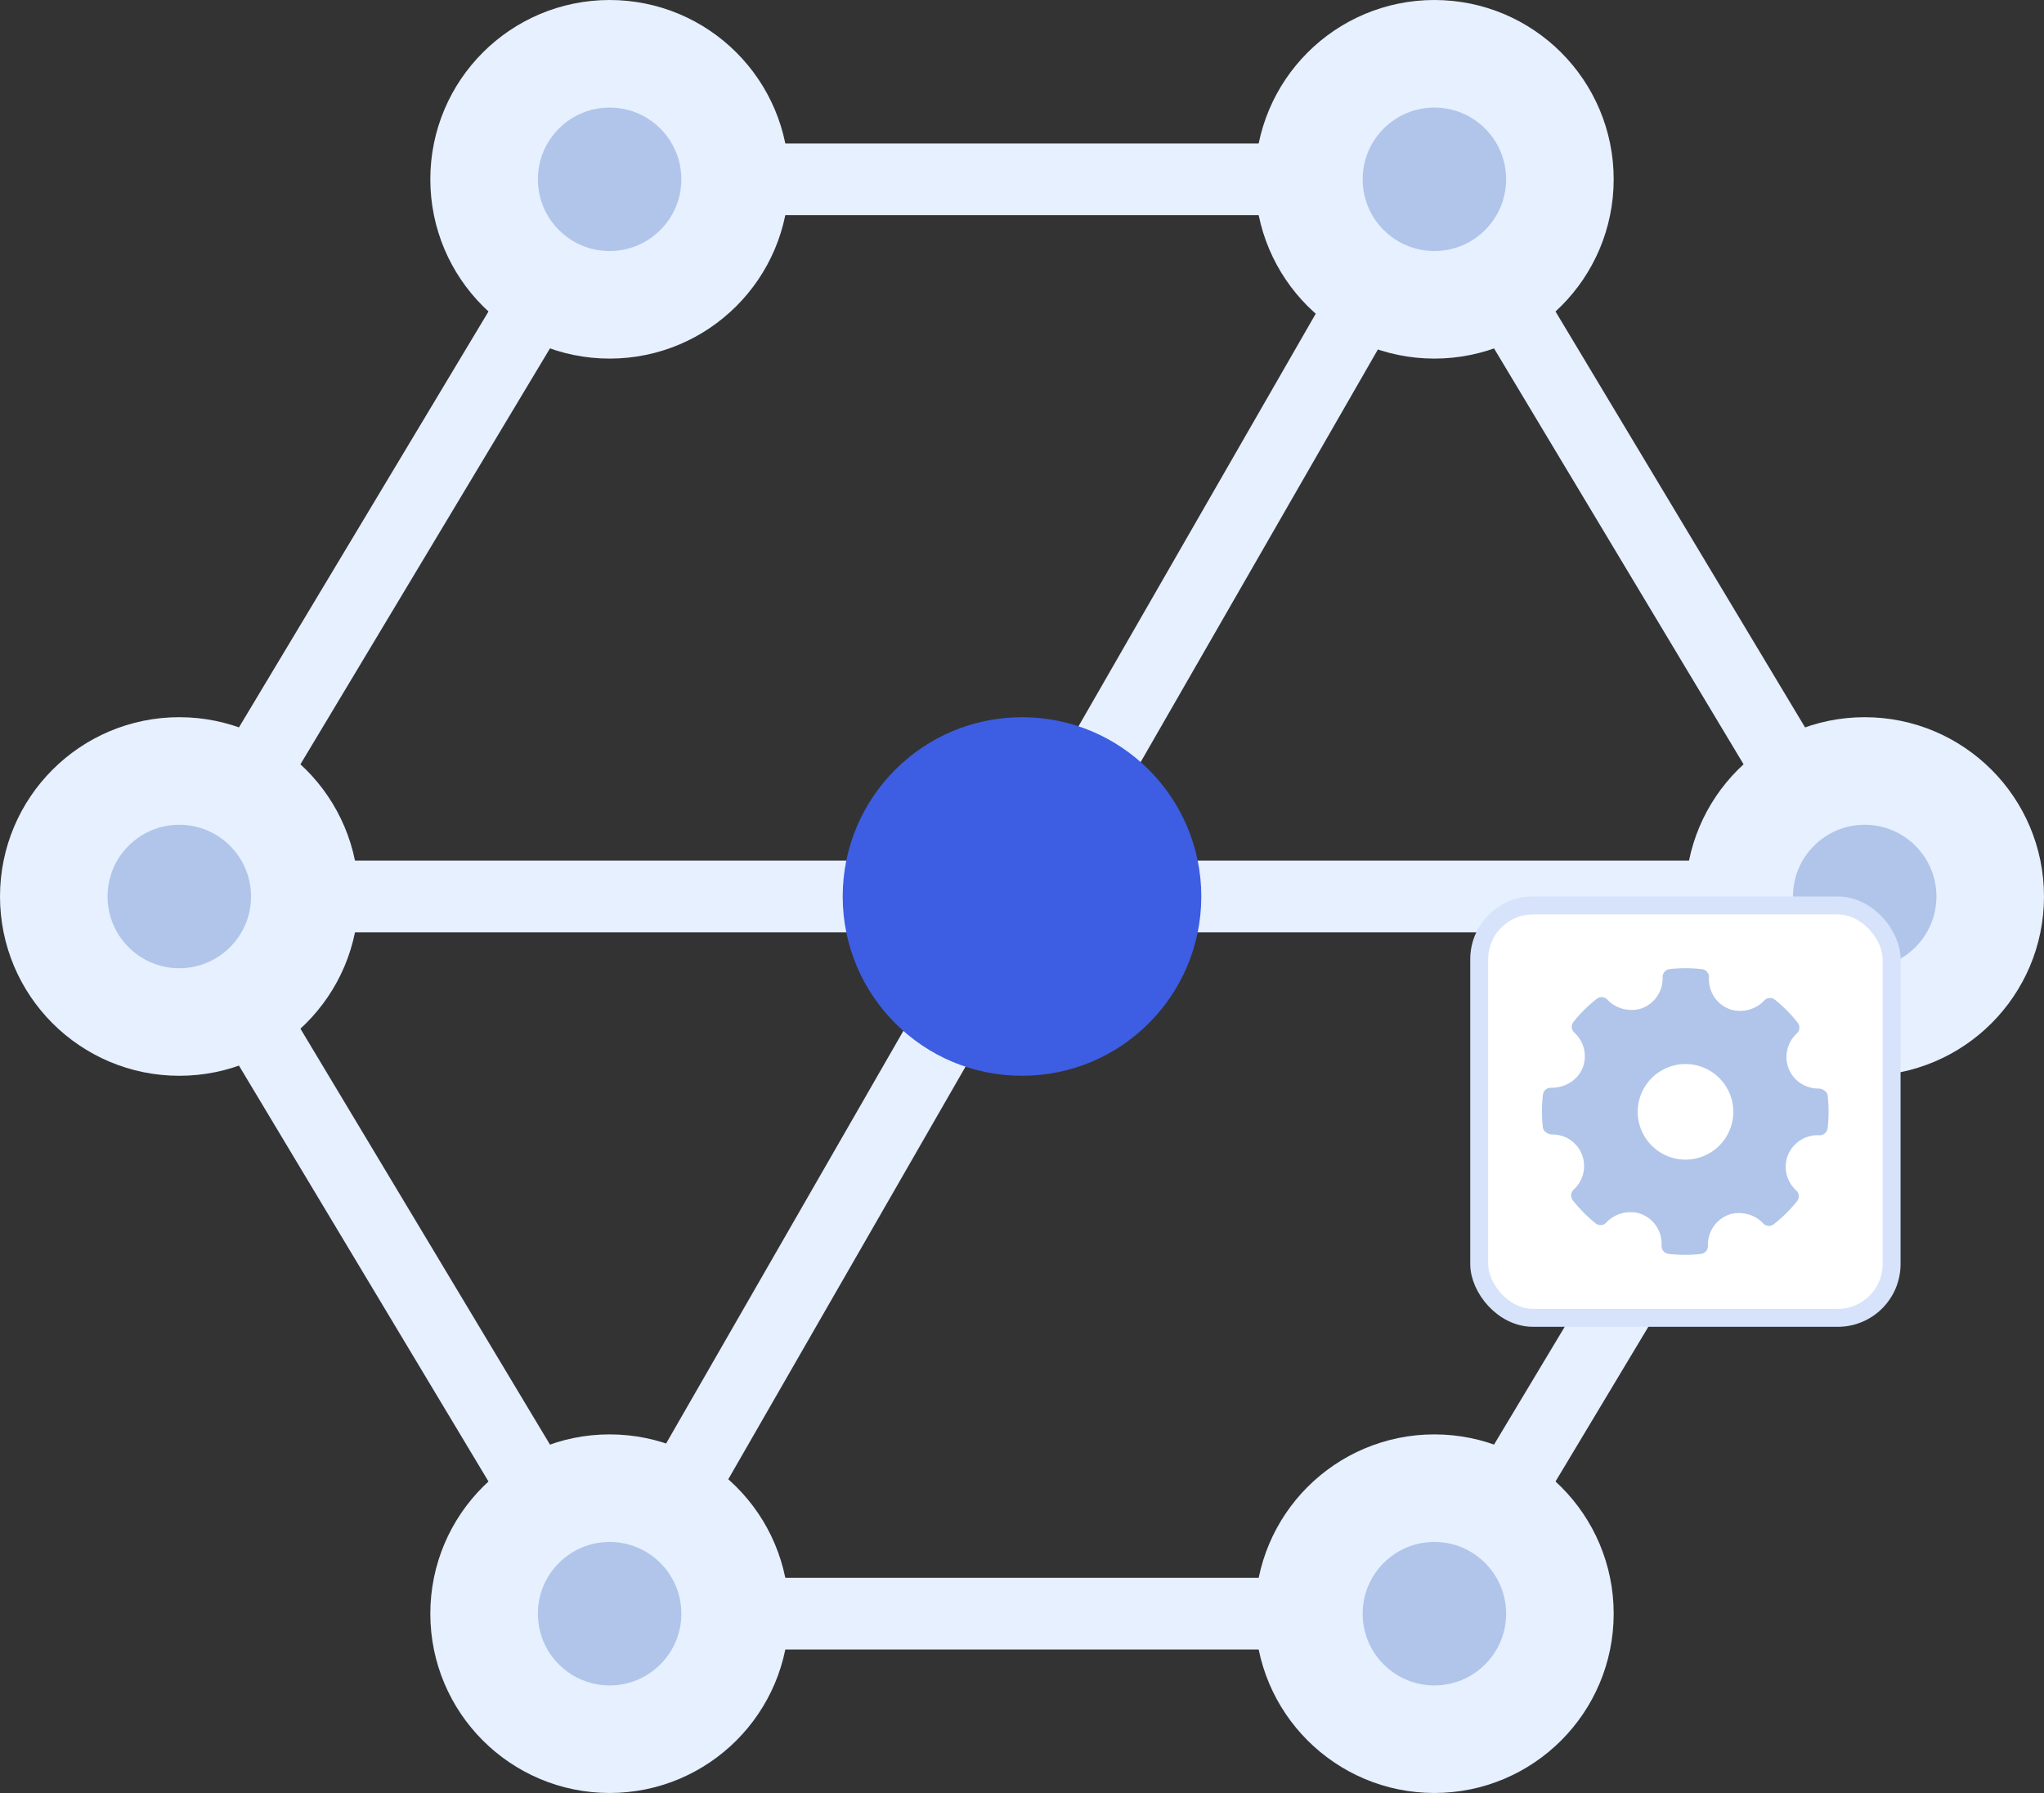
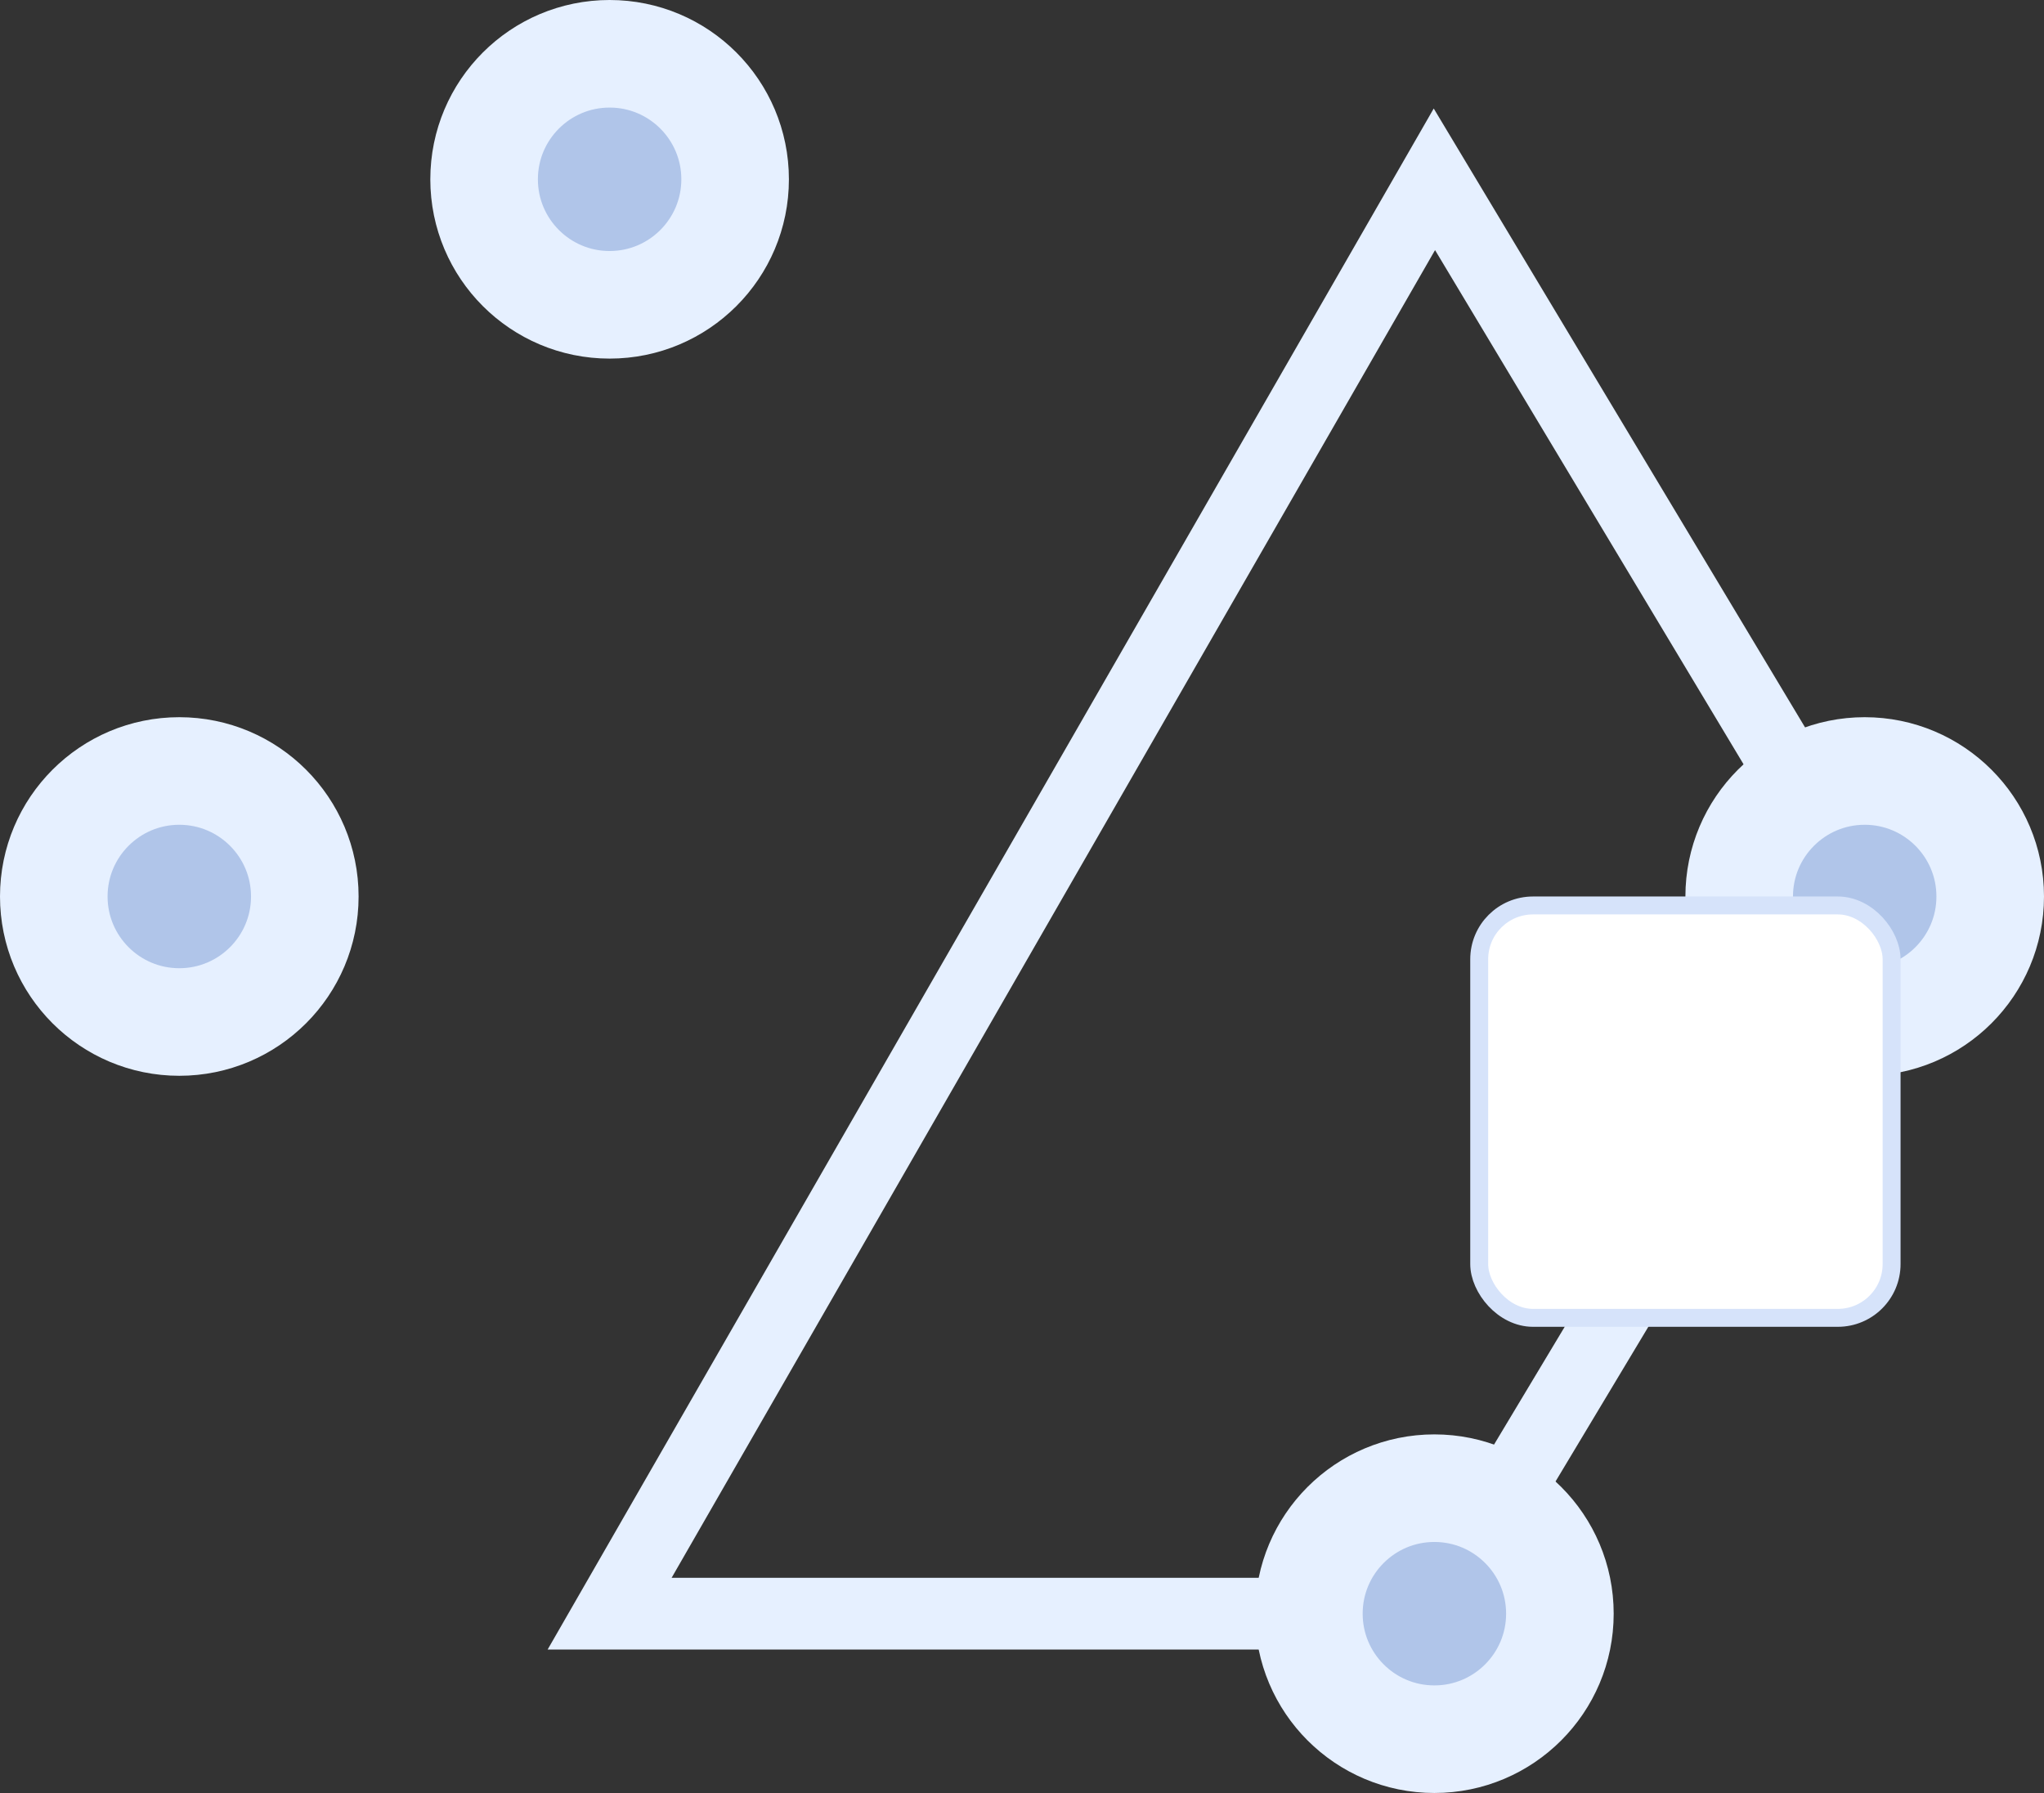
<svg xmlns="http://www.w3.org/2000/svg" width="114" height="100" viewBox="0 0 114 100">
  <rect x="0" y="0" width="114" height="100" fill="#333333" stroke="none" />
  <g fill="none" fill-rule="evenodd">
    <path stroke="#E6F0FF" stroke-width="4" d="M34 90l46-80 24 40-24 40z" />
-     <path stroke="#E6F0FF" stroke-width="4" d="M104 50H10l24 40M10 50l24-40h46" />
    <circle cx="34" cy="10" r="7" fill="#B0C5E9" stroke="#E6F0FF" stroke-width="6" />
    <circle cx="10" cy="50" r="7" fill="#B0C5E9" stroke="#E6F0FF" stroke-width="6" />
-     <circle cx="57" cy="50" r="10" fill="#3D5DE2" />
    <circle cx="104" cy="50" r="7" fill="#B0C5E9" stroke="#E6F0FF" stroke-width="6" />
-     <circle cx="80" cy="10" r="7" fill="#B0C5E9" stroke="#E6F0FF" stroke-width="6" />
-     <circle cx="34" cy="90" r="7" fill="#B0C5E9" stroke="#E6F0FF" stroke-width="6" />
    <circle cx="80" cy="90" r="7" fill="#B0C5E9" stroke="#E6F0FF" stroke-width="6" />
    <g transform="translate(82 50)">
      <rect width="23" height="23" x=".5" y=".5" fill="#FFF" stroke="#D6E3FA" rx="3" />
-       <path fill="#B0C5E9" fill-rule="nonzero" d="M19.936 11.105c-.026-.224-.288-.393-.514-.393-.733 0-1.383-.43-1.655-1.095a1.78 1.78 0 0 1 .447-1.977.444.444 0 0 0 .048-.603 7.91 7.91 0 0 0-1.266-1.278.445.445 0 0 0-.607.049c-.477.527-1.333.723-1.994.447a1.775 1.775 0 0 1-1.08-1.735.443.443 0 0 0-.392-.467 7.98 7.98 0 0 0-1.798-.005.445.445 0 0 0-.396.458A1.778 1.778 0 0 1 9.635 6.21c-.654.267-1.503.073-1.979-.45a.446.446 0 0 0-.603-.051A7.94 7.94 0 0 0 5.76 6.988a.445.445 0 0 0 .048.608c.556.504.736 1.305.447 1.994-.276.657-.959 1.08-1.74 1.08a.434.434 0 0 0-.461.393c-.07.6-.071 1.212-.004 1.818.025.225.295.393.524.393a1.753 1.753 0 0 1 1.645 1.095c.28.681.1 1.476-.447 1.977a.444.444 0 0 0-.049.602c.372.473.798.903 1.265 1.28.183.147.45.126.608-.049.478-.529 1.334-.725 1.993-.448.69.288 1.124.986 1.081 1.735a.444.444 0 0 0 .393.467 7.945 7.945 0 0 0 1.798.004.445.445 0 0 0 .396-.457 1.777 1.777 0 0 1 1.093-1.705c.658-.269 1.504-.072 1.98.45.158.172.419.193.603.051a7.958 7.958 0 0 0 1.293-1.278.444.444 0 0 0-.048-.608 1.771 1.771 0 0 1-.448-1.994 1.79 1.79 0 0 1 1.636-1.083l.098.002c.23.019.44-.158.468-.392a8 8 0 0 0 .004-1.818zm-7.93 3.571A2.669 2.669 0 0 1 9.34 12.01a2.669 2.669 0 0 1 2.666-2.666 2.669 2.669 0 0 1 2.666 2.666 2.669 2.669 0 0 1-2.666 2.666z" />
    </g>
  </g>
</svg>